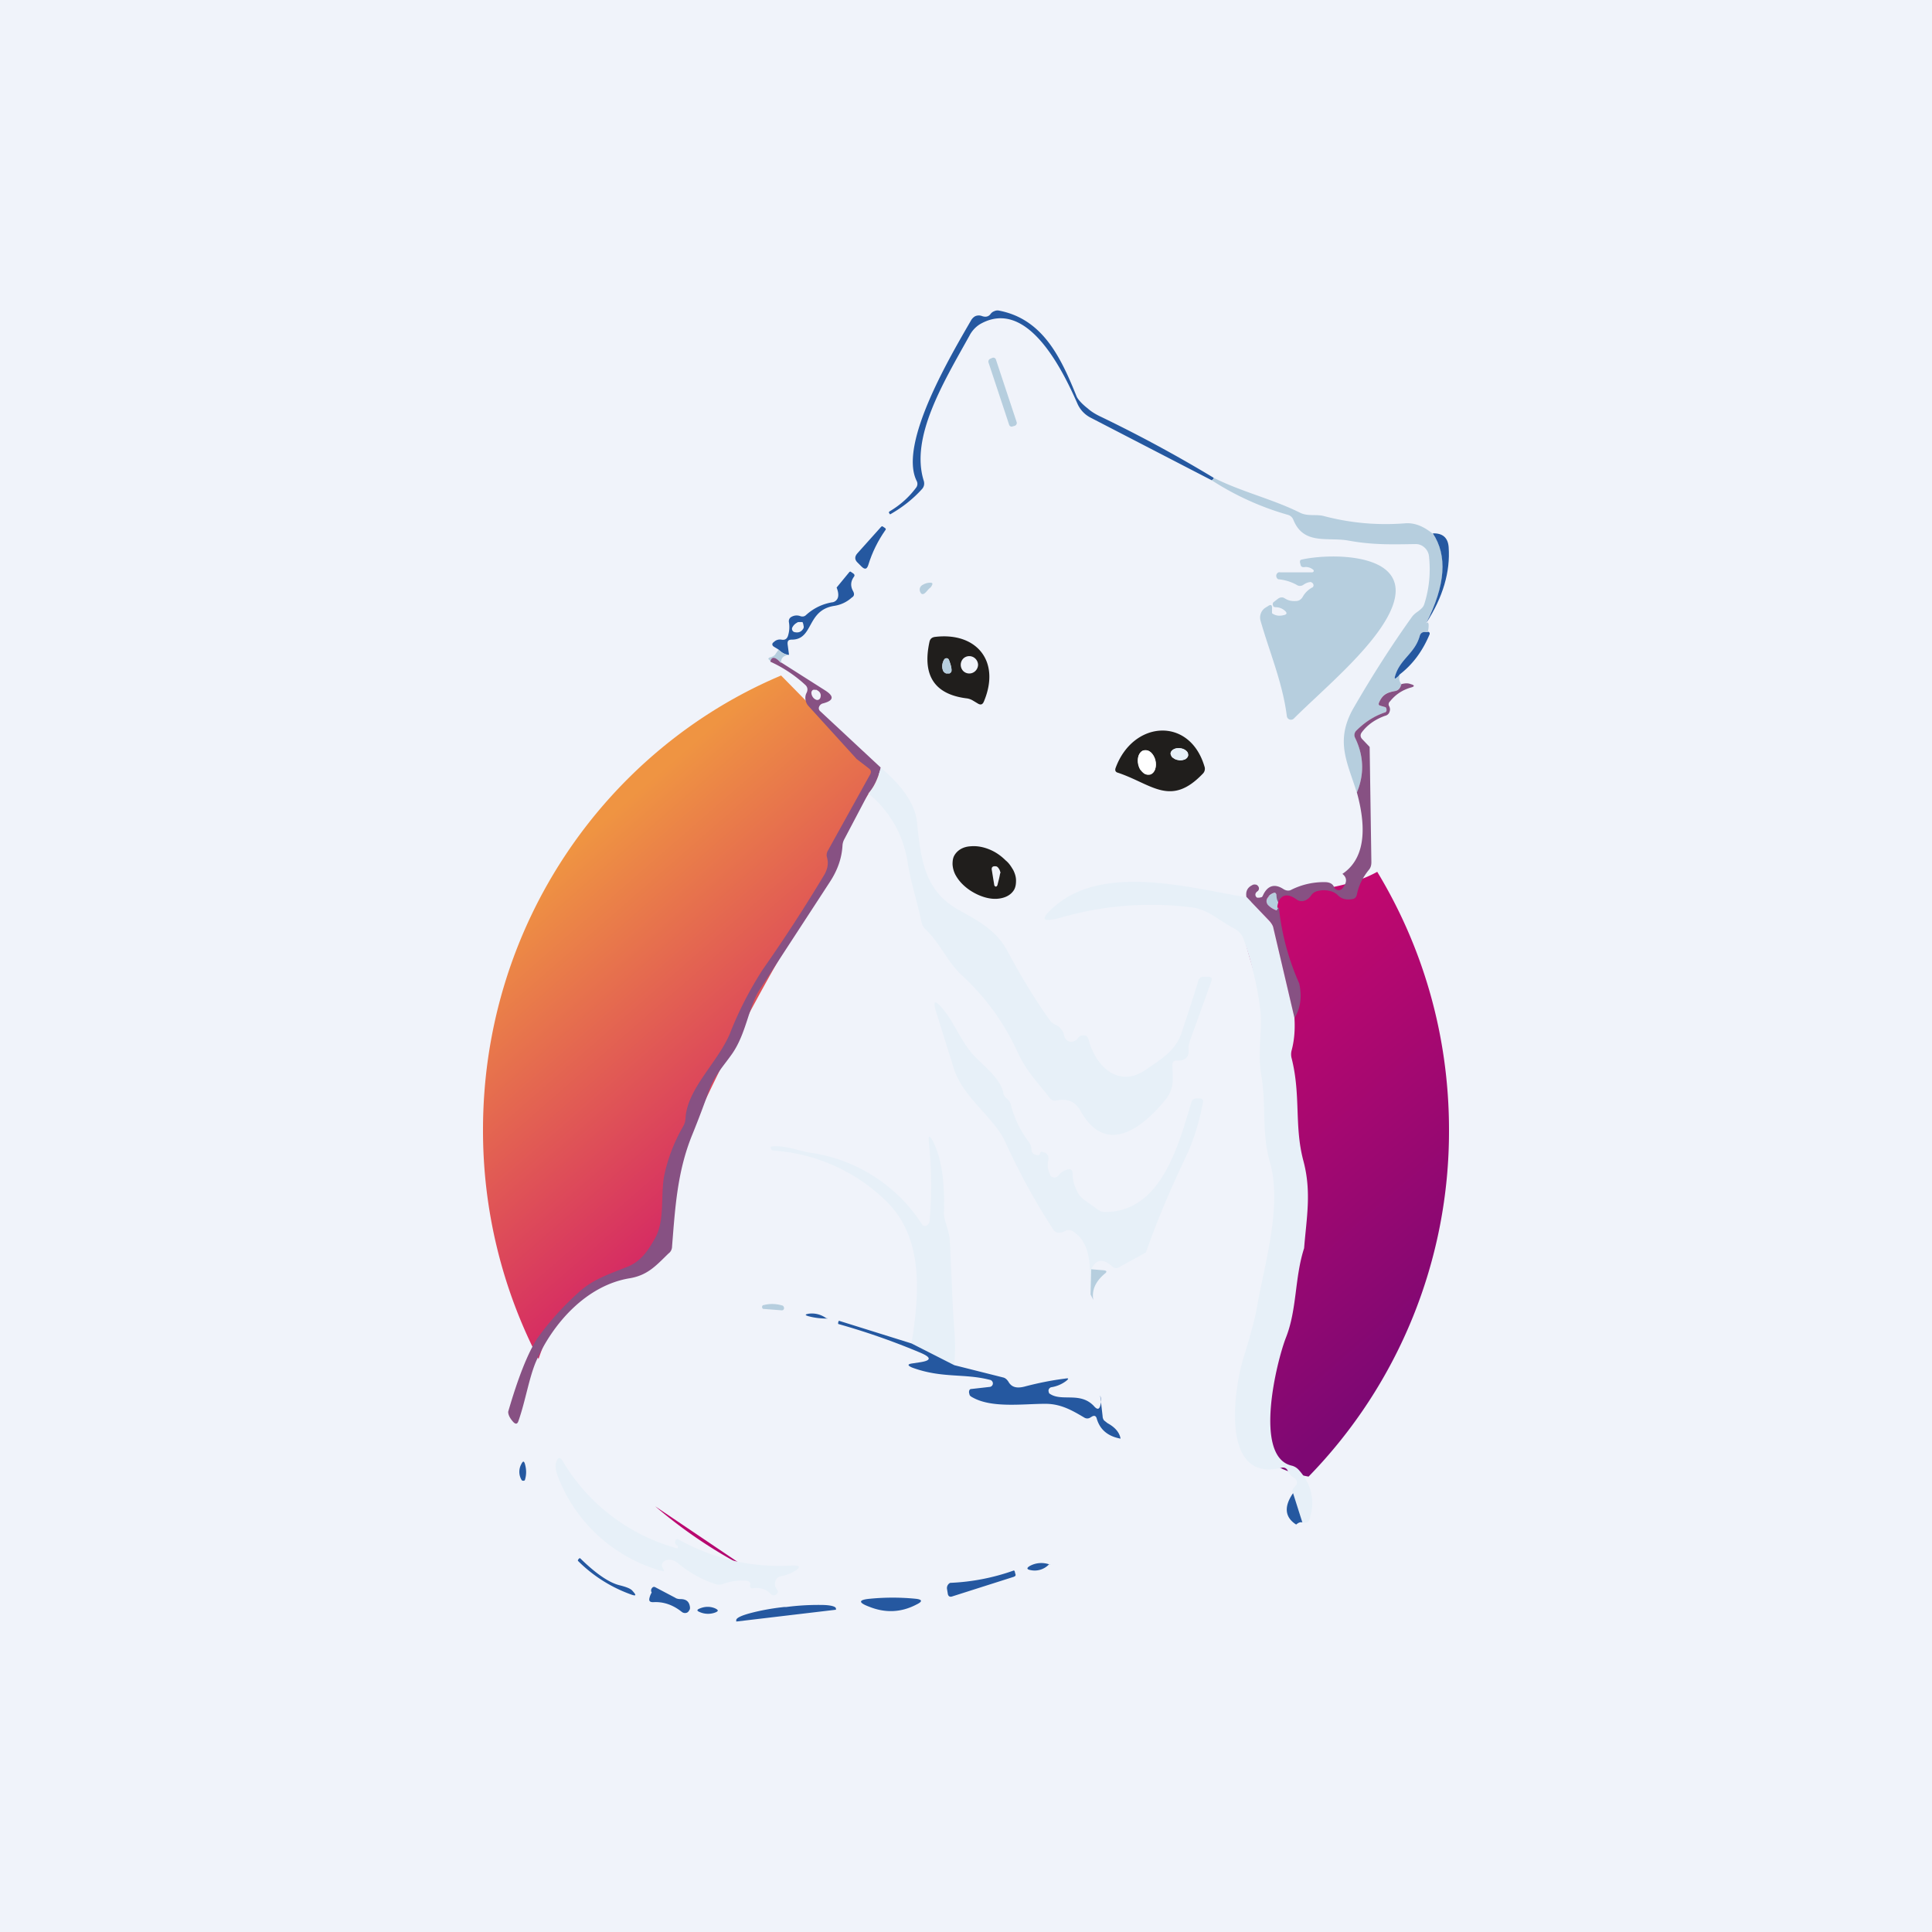
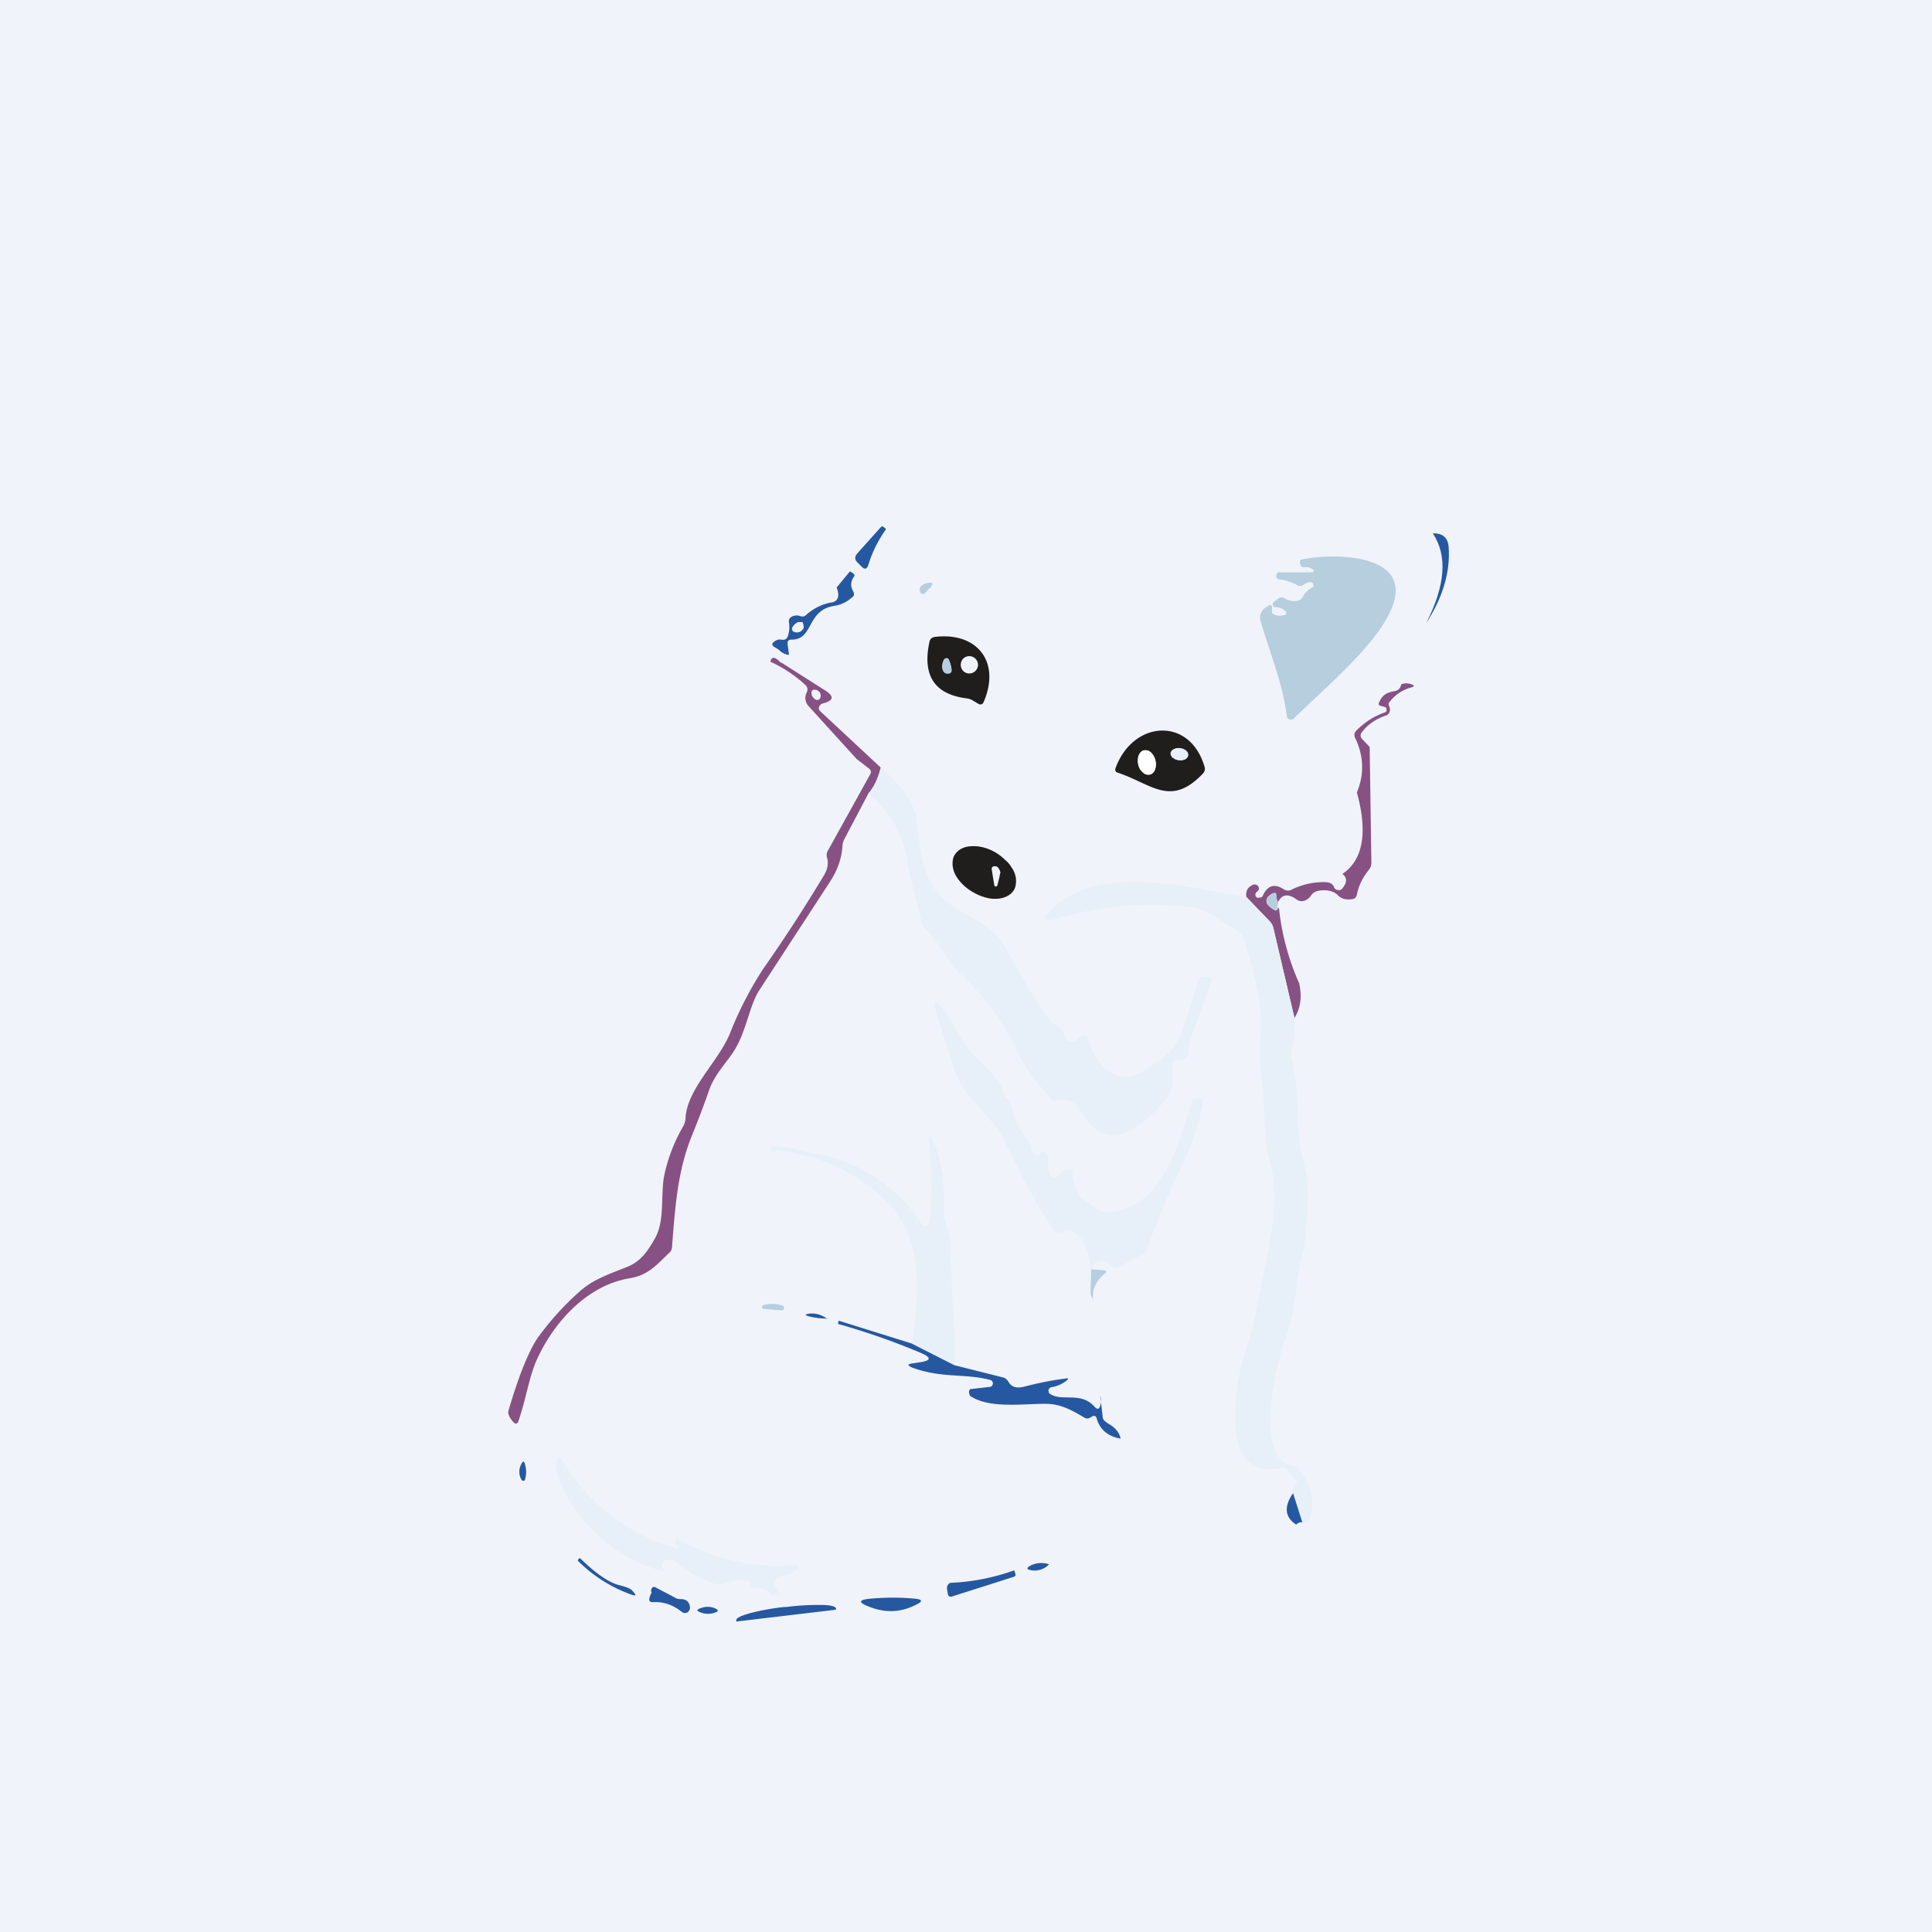
<svg xmlns="http://www.w3.org/2000/svg" width="56" height="56" viewBox="0 0 56 56">
  <path fill="#F0F3FA" d="M0 0h56v56H0z" />
-   <path d="m22.64 19.58 3.03 3.08c-.27-.28-.94 1.07-1.65 2.48-.35.71-.72 1.44-1.05 2-1.87 3.16-3.72 7.05-3.72 7.98 0 1.41-.73 1.7-1.61 2.06-.24.1-.48.2-.72.32-.64.33-1.05 1.11-1.31 1.89A14.4 14.4 0 0 1 14 32.75c0-5.94 3.57-11.03 8.64-13.17Zm17.28 5.69c-.74.41-1.65.52-2.4.6-.63.07-1.14.13-1.35.35-.33.33-.11 1.01.24 2.16.28.94.66 2.18.92 3.78.46 2.79-.16 4.85-.73 6.75-.15.53-.3 1.04-.43 1.56-.39 1.57.79 2.16 1.76 2.33A14.33 14.33 0 0 0 42 32.75c0-2.74-.76-5.3-2.08-7.48ZM21.6 45.42l-2.61-1.76a14 14 0 0 0 2.6 1.76Z" fill="url(#afbhlqxvg)" />
-   <path d="M35.18 13.85c0 .03-.02.05-.06.07L31.6 12.1a.83.83 0 0 1-.37-.4c-.42-.95-1.45-3.1-2.83-2.3a.85.85 0 0 0-.3.33c-.75 1.35-1.73 2.95-1.32 4.22.02.09 0 .16-.05.22-.27.3-.58.54-.93.74l-.03-.04c-.01-.02 0-.04.02-.05.3-.18.55-.4.76-.68a.18.18 0 0 0 .02-.2c-.54-1.08 1.01-3.67 1.58-4.66.03-.05.08-.1.13-.12a.26.26 0 0 1 .18 0c.11.04.2.02.26-.07a.23.23 0 0 1 .1-.07.22.22 0 0 1 .12-.02c1.3.24 1.82 1.39 2.27 2.5.04.08.14.2.32.34.1.09.23.17.38.24 1.12.54 2.21 1.13 3.27 1.77Z" fill="#2558A0" />
-   <path d="m28.77 10.37-.07.03a.09.09 0 0 0-.05.1l.6 1.81c.01.04.06.07.1.05l.07-.02a.09.09 0 0 0 .05-.1l-.6-1.81a.08.08 0 0 0-.1-.06ZM35.18 13.85c.84.42 1.7.61 2.52 1.02.22.1.46.03.68.09.76.2 1.54.27 2.33.21.32-.03.58.11.82.3.44.63.37 1.5-.2 2.6.08-.07.1.01.06.24l-.1.01c-.07 0-.12.04-.14.12-.15.52-.58.66-.72 1.18 0 .05 0 .06.05.03a.35.35 0 0 0 .1-.1c-.04.12-.02.21.04.28-.03.11-.09.18-.18.2-.23.03-.38.1-.47.34-.02.05 0 .08.05.1l.12.02.04.03.01.05a.08.08 0 0 1-.05.08c-.31.11-.59.29-.83.53a.19.19 0 0 0-.03.2c.25.53.27 1.06.05 1.6-.27-.88-.65-1.5-.09-2.47.52-.9 1.08-1.78 1.68-2.62.04-.06.1-.11.17-.16a.94.94 0 0 0 .12-.1.3.3 0 0 0 .08-.14c.14-.45.18-.9.13-1.37a.4.4 0 0 0-.13-.25.37.37 0 0 0-.25-.1c-.66.01-1.24.03-1.95-.1-.6-.11-1.3.14-1.6-.6a.24.24 0 0 0-.17-.15 8.19 8.19 0 0 1-2.2-1c.04-.02.06-.04.06-.07Z" fill="#B6CEDE" />
  <path d="m24.85 16.04.69-.77c.02-.02.04-.02.06 0l.06.04c.02.02.02.04 0 .06-.21.3-.38.64-.49 1-.04.13-.1.15-.2.05l-.12-.12c-.08-.08-.08-.17 0-.26ZM41.53 15.46c.28-.01.44.12.46.4.05.71-.16 1.44-.65 2.2.56-1.1.62-1.96.19-2.6Z" fill="#2558A0" />
  <path d="M38.07 16.52a.33.33 0 0 0-.28-.08c-.05 0-.08-.02-.09-.06l-.02-.08c0-.04 0-.07.05-.08.82-.19 3.35-.23 2.58 1.48-.48 1.07-1.98 2.3-2.81 3.13a.12.12 0 0 1-.2-.07c-.12-.96-.49-1.82-.76-2.76a.34.34 0 0 1 .13-.38l.08-.05c.09-.06.13-.04.12.08v.1c0 .02 0 .03.02.04.1.06.2.07.32.04.1-.02.1-.07.03-.13a.4.4 0 0 0-.27-.1l-.05-.01a.08.08 0 0 1-.02-.04.08.08 0 0 1 .02-.1l.13-.1c.06-.04.13-.05.2 0 .1.06.2.08.32.07.08 0 .15-.05.19-.12.06-.11.15-.2.27-.27.02 0 .03-.02.04-.04a.09.09 0 0 0-.04-.1.08.08 0 0 0-.05-.02.44.44 0 0 0-.2.08.17.17 0 0 1-.2 0 1.35 1.35 0 0 0-.53-.16.1.1 0 0 1-.05-.06.11.11 0 0 1 0-.08.11.11 0 0 1 .06-.06.1.1 0 0 1 .05 0h.93l.02-.01.02-.02v-.02l-.01-.02Z" fill="#B6CEDE" />
  <path d="M22.87 18.98c-.1 0-.21-.06-.3-.15l-.13-.08c-.07-.04-.07-.1-.01-.14a.25.25 0 0 1 .22-.07c.1.02.16-.02.19-.11a.84.84 0 0 0 .03-.38c-.02-.09.02-.15.09-.18a.3.3 0 0 1 .24-.01c.06.02.12.01.16-.03.22-.2.47-.32.75-.37a.2.2 0 0 0 .18-.15c.02-.08 0-.18-.04-.28l.37-.45c.01-.01.03-.02.05 0l.06.04c.04.03.05.06.02.1-.1.14-.1.28-.02.42.04.08.03.14-.04.18a.97.97 0 0 1-.5.24c-.82.12-.6.98-1.24.98-.1 0-.13.04-.12.14l.04.3Zm.42-.77a.12.12 0 0 0 0-.08.28.28 0 0 0-.03-.1h-.08c-.03 0-.06 0-.08.02a.31.31 0 0 0-.14.15.1.1 0 0 0 .06.12c.12.03.21 0 .27-.11Z" fill="#2558A0" />
  <path d="M26.97 17.03c-.06.04-.1.11-.16.16s-.11.04-.14-.04a.15.15 0 0 1 0-.12.16.16 0 0 1 .08-.08.42.42 0 0 1 .22-.06c.06 0 .07.03.04.08a.2.2 0 0 1-.04.06Z" fill="#B6CEDE" />
-   <path d="M41.39 18.31c.02 0 .03.02.05.03v.04c-.2.48-.48.87-.87 1.17a.35.35 0 0 1-.1.1c-.03.03-.05.02-.04-.03.14-.52.57-.66.72-1.18.02-.08.07-.12.14-.12h.1Z" fill="#2558A0" />
  <path d="M28 20.24c-.91-.12-1.27-.66-1.06-1.63.02-.1.08-.14.17-.15 1.19-.14 1.9.7 1.41 1.87-.04.1-.1.11-.18.06l-.15-.09a.46.46 0 0 0-.19-.06Zm.35-.97a.26.26 0 0 0-.08-.18.25.25 0 0 0-.35 0 .26.26 0 0 0 0 .36.25.25 0 0 0 .35 0 .26.26 0 0 0 .08-.18Zm-.84-.13a.09.09 0 0 0-.02-.04.08.08 0 0 0-.13.03.38.38 0 0 0-.04.26l.02.06a.17.17 0 0 0 .09.07h.09a.1.1 0 0 0 .06-.07v-.05c-.01-.1-.04-.18-.07-.26Z" fill="#201E1C" />
-   <path d="M22.56 18.83c.1.1.2.14.3.15-.15.02-.23.1-.22.23-.18-.18-.28-.19-.3-.03l-.05-.06c-.03-.02-.02-.04.01-.06l.07-.02c.05-.02.1-.05.12-.1l.07-.1Z" fill="#B6CEDE" />
  <path d="m22.64 19.2 1.29.82c.26.17.23.29-.08.37a.15.15 0 0 0-.08.05c-.05.06-.05.13.01.18l1.75 1.63c-.08.32-.2.57-.36.75l-.7 1.33a.44.44 0 0 0-.05.18c-.02.36-.14.71-.37 1.06l-2.04 3.13c-.31.48-.38 1.27-.8 1.86-.24.34-.52.64-.66 1.05-.15.43-.31.85-.48 1.27-.44 1.07-.5 2.13-.59 3.25 0 .08-.04.16-.1.2-.36.35-.6.63-1.12.72-1.25.2-2.24 1.3-2.73 2.43-.2.48-.3 1.13-.5 1.7-.03.1-.08.11-.15.04-.1-.11-.15-.21-.15-.3.29-1 .57-1.7.84-2.12a8.2 8.2 0 0 1 1.18-1.32c.4-.38.88-.54 1.38-.74.42-.15.63-.45.84-.82.3-.5.18-1.17.27-1.78.1-.52.29-1.02.56-1.49a.5.5 0 0 0 .07-.23c.04-.86.95-1.64 1.29-2.47.25-.64.57-1.26.95-1.85a45.9 45.9 0 0 0 1.78-2.74c.1-.17.13-.34.08-.51a.25.25 0 0 1 .03-.2l1.22-2.2c.04-.07.03-.13-.04-.18l-.35-.27-1.4-1.54a.32.32 0 0 1-.07-.13.32.32 0 0 1 .02-.25c.04-.08.03-.16-.03-.22a3.8 3.8 0 0 0-1.02-.68c.03-.16.14-.15.3.03Zm1 .8a.1.1 0 0 0-.08 0 .1.1 0 0 0-.04.1c.01.08.06.15.13.18a.09.09 0 0 0 .08 0 .1.1 0 0 0 .05-.06c.03-.1-.01-.18-.13-.23Z" fill="#875183" />
  <path d="M27.51 19.14c.03.08.06.17.07.26v.05a.1.1 0 0 1-.06.07h-.1a.17.17 0 0 1-.1-.13c-.02-.1 0-.19.04-.26a.08.08 0 0 1 .08-.04.08.08 0 0 1 .07.05Z" fill="#B6CEDE" />
  <path d="M40.62 19.83c.11-.03.2-.03.27 0 .12.03.12.07 0 .1-.24.07-.44.2-.6.4a.11.11 0 0 0-.03.13.2.2 0 0 1 .03.11c-.01.1-.06.16-.15.18-.27.1-.5.25-.67.48-.05.07-.04.14.02.2l.21.22.05 3.34c0 .09-.02.16-.07.22-.18.22-.3.46-.35.72-.02.08-.06.12-.13.13-.17.03-.31 0-.42-.11a.45.45 0 0 0-.18-.11.73.73 0 0 0-.42-.01.3.3 0 0 0-.18.13.4.4 0 0 1-.17.14.25.25 0 0 1-.25-.03c-.25-.18-.43-.15-.54.09a.52.52 0 0 1-.05-.21c0-.07-.03-.08-.09-.06a.43.43 0 0 0-.16.12.17.17 0 0 0-.03.11c0 .04.01.08.04.1.06.08.13.13.22.17.02 0 .04 0 .05-.02a.1.1 0 0 1 .05-.06c.08.77.28 1.5.59 2.2.08.38.04.71-.14 1l-.61-2.6a.44.44 0 0 0-.1-.2l-.68-.7c-.03-.16.02-.28.16-.35a.13.13 0 0 1 .1-.02c.03 0 .06.02.08.05a.1.1 0 0 1 .02.08.1.1 0 0 1-.05.07.33.33 0 0 0-.03.03.1.1 0 0 0 .03.15h.06l.05-.01c.02 0 .04-.02.05-.04.13-.3.34-.37.6-.2.08.05.16.06.23.02a2.1 2.1 0 0 1 1.01-.22c.12.01.2.06.23.15a.14.14 0 0 0 .11.08.14.14 0 0 0 .13-.05c.14-.17.14-.31 0-.42.6-.4.74-1.2.42-2.36.22-.53.2-1.06-.05-1.58a.18.18 0 0 1 .03-.21c.24-.24.51-.42.83-.53.02 0 .03-.02.04-.03a.09.09 0 0 0 .01-.05l-.01-.05a.08.08 0 0 0-.05-.03l-.11-.03c-.05-.01-.07-.04-.05-.09.1-.24.24-.3.47-.34.1-.02.15-.09.18-.2Z" fill="#875183" />
  <path d="M34.86 22.43c-.93.97-1.47.3-2.45-.03-.08-.02-.1-.07-.07-.15.51-1.37 2.14-1.48 2.57-.04a.2.2 0 0 1-.05.22Zm-.42-.54-.01-.07a.19.19 0 0 0-.05-.06.29.29 0 0 0-.08-.05.36.36 0 0 0-.2-.02.28.28 0 0 0-.08.03.19.19 0 0 0-.06.05.13.13 0 0 0-.03.06c0 .03 0 .05.02.07 0 .02.02.05.04.06l.08.05a.36.36 0 0 0 .2.02l.08-.02a.19.19 0 0 0 .06-.05.13.13 0 0 0 .03-.07Zm-1.1.56c.06-.02.11-.07.14-.15a.5.5 0 0 0-.05-.4.4.4 0 0 0-.08-.1.26.26 0 0 0-.1-.05h-.1c-.07.02-.12.08-.15.16a.5.5 0 0 0 .05.4l.09.09c.03.03.06.04.1.05h.1Z" fill="#201E1C" />
-   <path d="M34.17 22.04c.14.01.26-.05.27-.15.01-.1-.1-.19-.24-.2-.14-.02-.26.05-.27.14 0 .1.1.19.24.2Z" fill="#E7F0F8" />
+   <path d="M34.17 22.04c.14.01.26-.05.27-.15.01-.1-.1-.19-.24-.2-.14-.02-.26.05-.27.14 0 .1.1.19.24.2" fill="#E7F0F8" />
  <path d="M33 22.17c.05.2.2.32.34.28.13-.04.2-.22.15-.42-.05-.19-.2-.32-.34-.28-.14.04-.2.23-.15.42Z" fill="#fff" />
  <path d="M25.53 22.25c.66.56 1 1.09 1.05 1.58.11 1.13.24 2 1.2 2.54.59.33 1.12.6 1.45 1.25.36.67.75 1.32 1.19 1.94.04.06.1.11.17.14.14.06.22.17.26.32 0 .05.03.08.05.11a.21.21 0 0 0 .23.05.22.22 0 0 0 .1-.07c.04-.07.1-.1.18-.1.07 0 .12.04.14.11.2.79.88 1.44 1.67.88.42-.29.84-.53 1.02-1.04.17-.51.34-1.02.49-1.52.02-.09.08-.13.17-.13h.11c.1 0 .14.05.1.14l-.62 1.72a.62.62 0 0 0-.04.25c.02.22-.09.33-.33.32-.1 0-.14.04-.14.15.02.41.06.67-.21 1-.67.82-1.72 1.62-2.45.31-.15-.27-.38-.37-.7-.3a.18.18 0 0 1-.19-.07c-.35-.46-.66-.75-.92-1.3a6.9 6.9 0 0 0-1.63-2.26c-.43-.4-.62-.92-1.06-1.34a.37.37 0 0 1-.11-.2c-.12-.59-.3-1.1-.4-1.72A3.17 3.17 0 0 0 25.17 23c.16-.18.28-.43.36-.75Z" fill="#E7F0F8" />
  <path d="M29.4 25.78c-.09.16-.26.25-.48.27-.22.02-.47-.05-.7-.18a1.46 1.46 0 0 1-.31-.23 1.16 1.16 0 0 1-.22-.29.75.75 0 0 1-.08-.3c0-.09.01-.18.05-.25.09-.16.26-.26.48-.27.22-.02.47.04.7.17.12.07.22.15.31.24.1.08.16.18.22.28.05.1.08.2.08.3 0 .1-.01.18-.05.26Zm-.4-.47a.3.3 0 0 0-.04-.12c-.03-.05-.06-.08-.1-.08-.09-.01-.13.03-.11.12l.07.43.01.02.03.02.03-.01.02-.03.03-.12a2.28 2.28 0 0 0 .05-.23Z" fill="#201E1C" />
  <path d="m36.13 26 .67.7c.05.06.1.13.11.2l.61 2.6c.02.33 0 .64-.08.94a.45.45 0 0 0 0 .24c.27 1.08.07 1.96.34 2.97.24.9.09 1.65.02 2.53-.28.87-.2 1.77-.53 2.6-.27.7-.94 3.43.16 3.7a.4.4 0 0 1 .2.11c.38.41.5.9.33 1.44-.03.1-.1.13-.21.1l-.27-.85c-.05-.04-.02-.12.08-.22a.14.14 0 0 0 0-.18.13.13 0 0 0-.04-.04.42.42 0 0 1-.19-.2c-.03-.08-.1-.11-.17-.1-1.8.46-1.39-2.26-1.13-3.14.23-.74.36-1.24.4-1.49.22-1.26.74-2.96.38-4.22-.25-.87-.1-1.64-.25-2.52-.12-.7.05-1.37-.04-1.99-.09-.66-.25-1.31-.47-1.95a.57.57 0 0 0-.28-.32c-.43-.22-.74-.55-1.24-.61a9.39 9.39 0 0 0-3.72.28c-.65.19-.7.07-.18-.36 1.44-1.18 3.93-.47 5.5-.21Z" fill="#E7F0F8" />
  <path d="M37.05 26.16c-.04.13-.03.18.02.15a.1.1 0 0 0-.05.06c-.01.02-.03.02-.05.01a.64.64 0 0 1-.22-.15.17.17 0 0 1 0-.22c.04-.05.1-.1.16-.12.05-.02.08 0 .09.06 0 .08.02.15.05.2Z" fill="#B6CEDE" />
  <path d="m33.22 36.3-.8.44a.15.15 0 0 1-.17-.02c-.27-.25-.48-.23-.62.07l-.02.73c-.04-.62.1-1.46-.53-1.84a.2.2 0 0 0-.2 0c-.16.08-.28.07-.35-.04a19.1 19.1 0 0 1-1.4-2.56c-.34-.71-1.2-1.25-1.48-2.1l-.5-1.6c-.13-.39-.06-.43.2-.11.33.4.53.98.93 1.38.28.28.7.61.8 1.01 0 .07.04.13.09.17.07.06.1.11.12.15a3 3 0 0 0 .53 1.12.4.4 0 0 1 .08.22c0 .11.08.17.22.16l.03-.05v-.02l.03-.03.1.03c.04.01.07.04.09.08.02.03.03.08.02.12-.04.15-.02.3.05.44 0 .02.02.04.04.06l.07.02a.14.14 0 0 0 .13-.06.48.48 0 0 1 .26-.17c.1-.03.14.01.15.11 0 .24.08.45.2.64l.11.11.42.3c.06.04.12.07.19.07 1.63.02 2.14-1.9 2.52-3.17.03-.1.1-.13.19-.12h.08c.05.01.08.04.07.1a6.84 6.84 0 0 1-.43 1.45c-.48 1-.9 1.98-1.22 2.9ZM27.66 39.57l-1.24-.63c.24-1.48.35-3.1-.76-4.15a5.16 5.16 0 0 0-3.25-1.44.07.07 0 0 1-.06-.05c-.02-.04-.02-.06.02-.07.4-.04.78.13 1.1.18a4.62 4.62 0 0 1 3.27 2.1.12.12 0 0 0 .1.02c.02 0 .03-.02.05-.03.04-.04.06-.1.06-.17.06-.75.05-1.5-.03-2.26-.01-.15.02-.16.1-.03.33.6.36 1.46.34 2.14 0 .2.16.51.17.78.05.85.06 1.61.13 2.57.03.34.03.68 0 1.04Z" fill="#E7F0F8" />
  <path d="m31.63 36.79.36.03c.1.01.1.05.03.1-.27.23-.38.48-.33.76l-.08-.16.02-.73ZM22.13 37.83a.98.98 0 0 1 .54.01c.02 0 .04.02.04.03a.07.07 0 0 1-.01.1.07.07 0 0 1-.05.01l-.51-.04c-.02 0-.03 0-.04-.02a.06.06 0 0 1 0-.07c0-.01.01-.02.03-.02Z" fill="#B6CEDE" />
  <path d="M23.98 38.22H24c-.2 0-.39-.02-.57-.07-.1-.03-.1-.05 0-.07a.7.7 0 0 1 .52.13h.03ZM26.42 38.94l1.24.63 1.43.36c.06.02.1.06.14.12.09.16.24.2.47.14.38-.1.77-.18 1.17-.23.11-.02.12 0 .03.07a.96.96 0 0 1-.43.18.1.1 0 0 0-.05.03.1.1 0 0 0-.02.11c0 .02.01.04.03.05.35.24.9-.08 1.3.38.08.08.13.07.16-.03a.5.5 0 0 0 0-.3l.07.6c0 .05.02.09.04.12l.1.08c.22.12.35.27.38.45-.38-.07-.6-.27-.69-.58-.02-.08-.07-.1-.14-.06l-.05.03a.16.16 0 0 1-.17 0c-.37-.22-.69-.4-1.13-.4-.64 0-1.54.13-2.1-.18-.06-.03-.1-.06-.1-.1a.16.16 0 0 1-.01-.09c.01-.04.03-.06.07-.06l.53-.06a.1.1 0 0 0 .06-.03.1.1 0 0 0 .01-.13.1.1 0 0 0-.05-.04c-.76-.2-1.4-.04-2.27-.36-.14-.06-.14-.1 0-.12l.2-.03c.36-.05.37-.14.04-.28a20.2 20.2 0 0 0-2.37-.83c-.02 0-.02-.03-.01-.06 0-.03.02-.04.04-.03l2.08.65ZM15.22 42.45c.04.15.04.29 0 .43l-.01.03-.03.01h-.03a.06.06 0 0 1-.03-.02.46.46 0 0 1-.01-.46c.05-.1.08-.1.11.01Z" fill="#2558A0" />
  <path d="M19.63 44.8c-.06-.04-.08-.09-.05-.15.02-.04.05-.05.08-.03 1.02.56 2.1.82 3.25.76.31-.02.33.05.05.2-.1.05-.22.09-.34.11a.2.2 0 0 0-.1.06.2.2 0 0 0-.05.1c-.02.08 0 .15.04.21.06.06.05.12-.02.16a.12.12 0 0 1-.09.02.14.14 0 0 1-.06-.04.56.56 0 0 0-.52-.16.07.07 0 0 1-.07-.03.07.07 0 0 1 0-.08c0-.03 0-.06-.03-.08a.35.35 0 0 0-.06-.03 1.6 1.6 0 0 0-.7.09.34.34 0 0 1-.24 0 3.32 3.32 0 0 1-1.07-.6.42.42 0 0 0-.23-.1.24.24 0 0 0-.2.07c-.04.05-.05.1-.02.15l.03.06c.03.05.01.06-.03.05a4.52 4.52 0 0 1-3.05-2.8c-.05-.15-.06-.28-.02-.38.05-.13.11-.13.18-.01a5.56 5.56 0 0 0 3.32 2.53l.02-.03v-.03a.05.05 0 0 0-.02-.03Z" fill="#E7F0F8" />
  <path d="m37.48 43.28.27.85c-.05-.02-.11 0-.18.06-.33-.21-.36-.52-.09-.91ZM17.96 45.95c.2.05.33.1.38.17.11.12.1.15-.04.1a4.16 4.16 0 0 1-1.55-.98c0-.01 0-.03.03-.06.02-.02.03-.02.05 0 .46.45.84.7 1.13.77ZM30.4 45.35a.57.57 0 0 1-.53.16c-.11-.02-.12-.06-.02-.12a.7.7 0 0 1 .58-.04v-.01h-.03ZM29.4 45.7l-1.79.57c-.08.03-.13 0-.14-.09l-.02-.12a.17.17 0 0 1 .09-.18 6.26 6.26 0 0 0 1.85-.36l.02.02.02.08c.02.04 0 .07-.04.08ZM18.89 46.16a.11.11 0 0 1-.01-.1c.03-.06.07-.08.12-.05l.57.3c.04.03.1.04.15.04.17 0 .26.07.28.24 0 .03 0 .06-.02.08a.15.15 0 0 1-.06.07.15.15 0 0 1-.16-.02c-.25-.2-.53-.3-.83-.28-.1 0-.13-.04-.1-.14a.5.5 0 0 1 .06-.14ZM26.56 46.51c-.44.23-.9.25-1.37.06-.32-.12-.31-.2.03-.23a6.8 6.8 0 0 1 1.31 0c.21.02.22.08.03.17ZM20.73 46.74a.6.6 0 0 1-.44-.01c-.1-.04-.1-.07 0-.11.15-.06.3-.06.44 0 .1.05.1.08 0 .12ZM21.35 47h-.01v-.04c0-.06.14-.13.4-.2s.61-.14.99-.18h.06a7.2 7.2 0 0 1 1-.06c.27 0 .43.04.44.1v.03a.01.01 0 0 1 0 .01h-.01l-2.87.34Z" fill="#2558A0" />
  <defs>
    <linearGradient id="afbhlqxvg" x1="18.08" y1="23.27" x2="35.92" y2="43.74" gradientUnits="userSpaceOnUse">
      <stop stop-color="#EF9442" />
      <stop offset=".51" stop-color="#CD086E" />
      <stop offset="1" stop-color="#7E0873" />
    </linearGradient>
  </defs>
</svg>